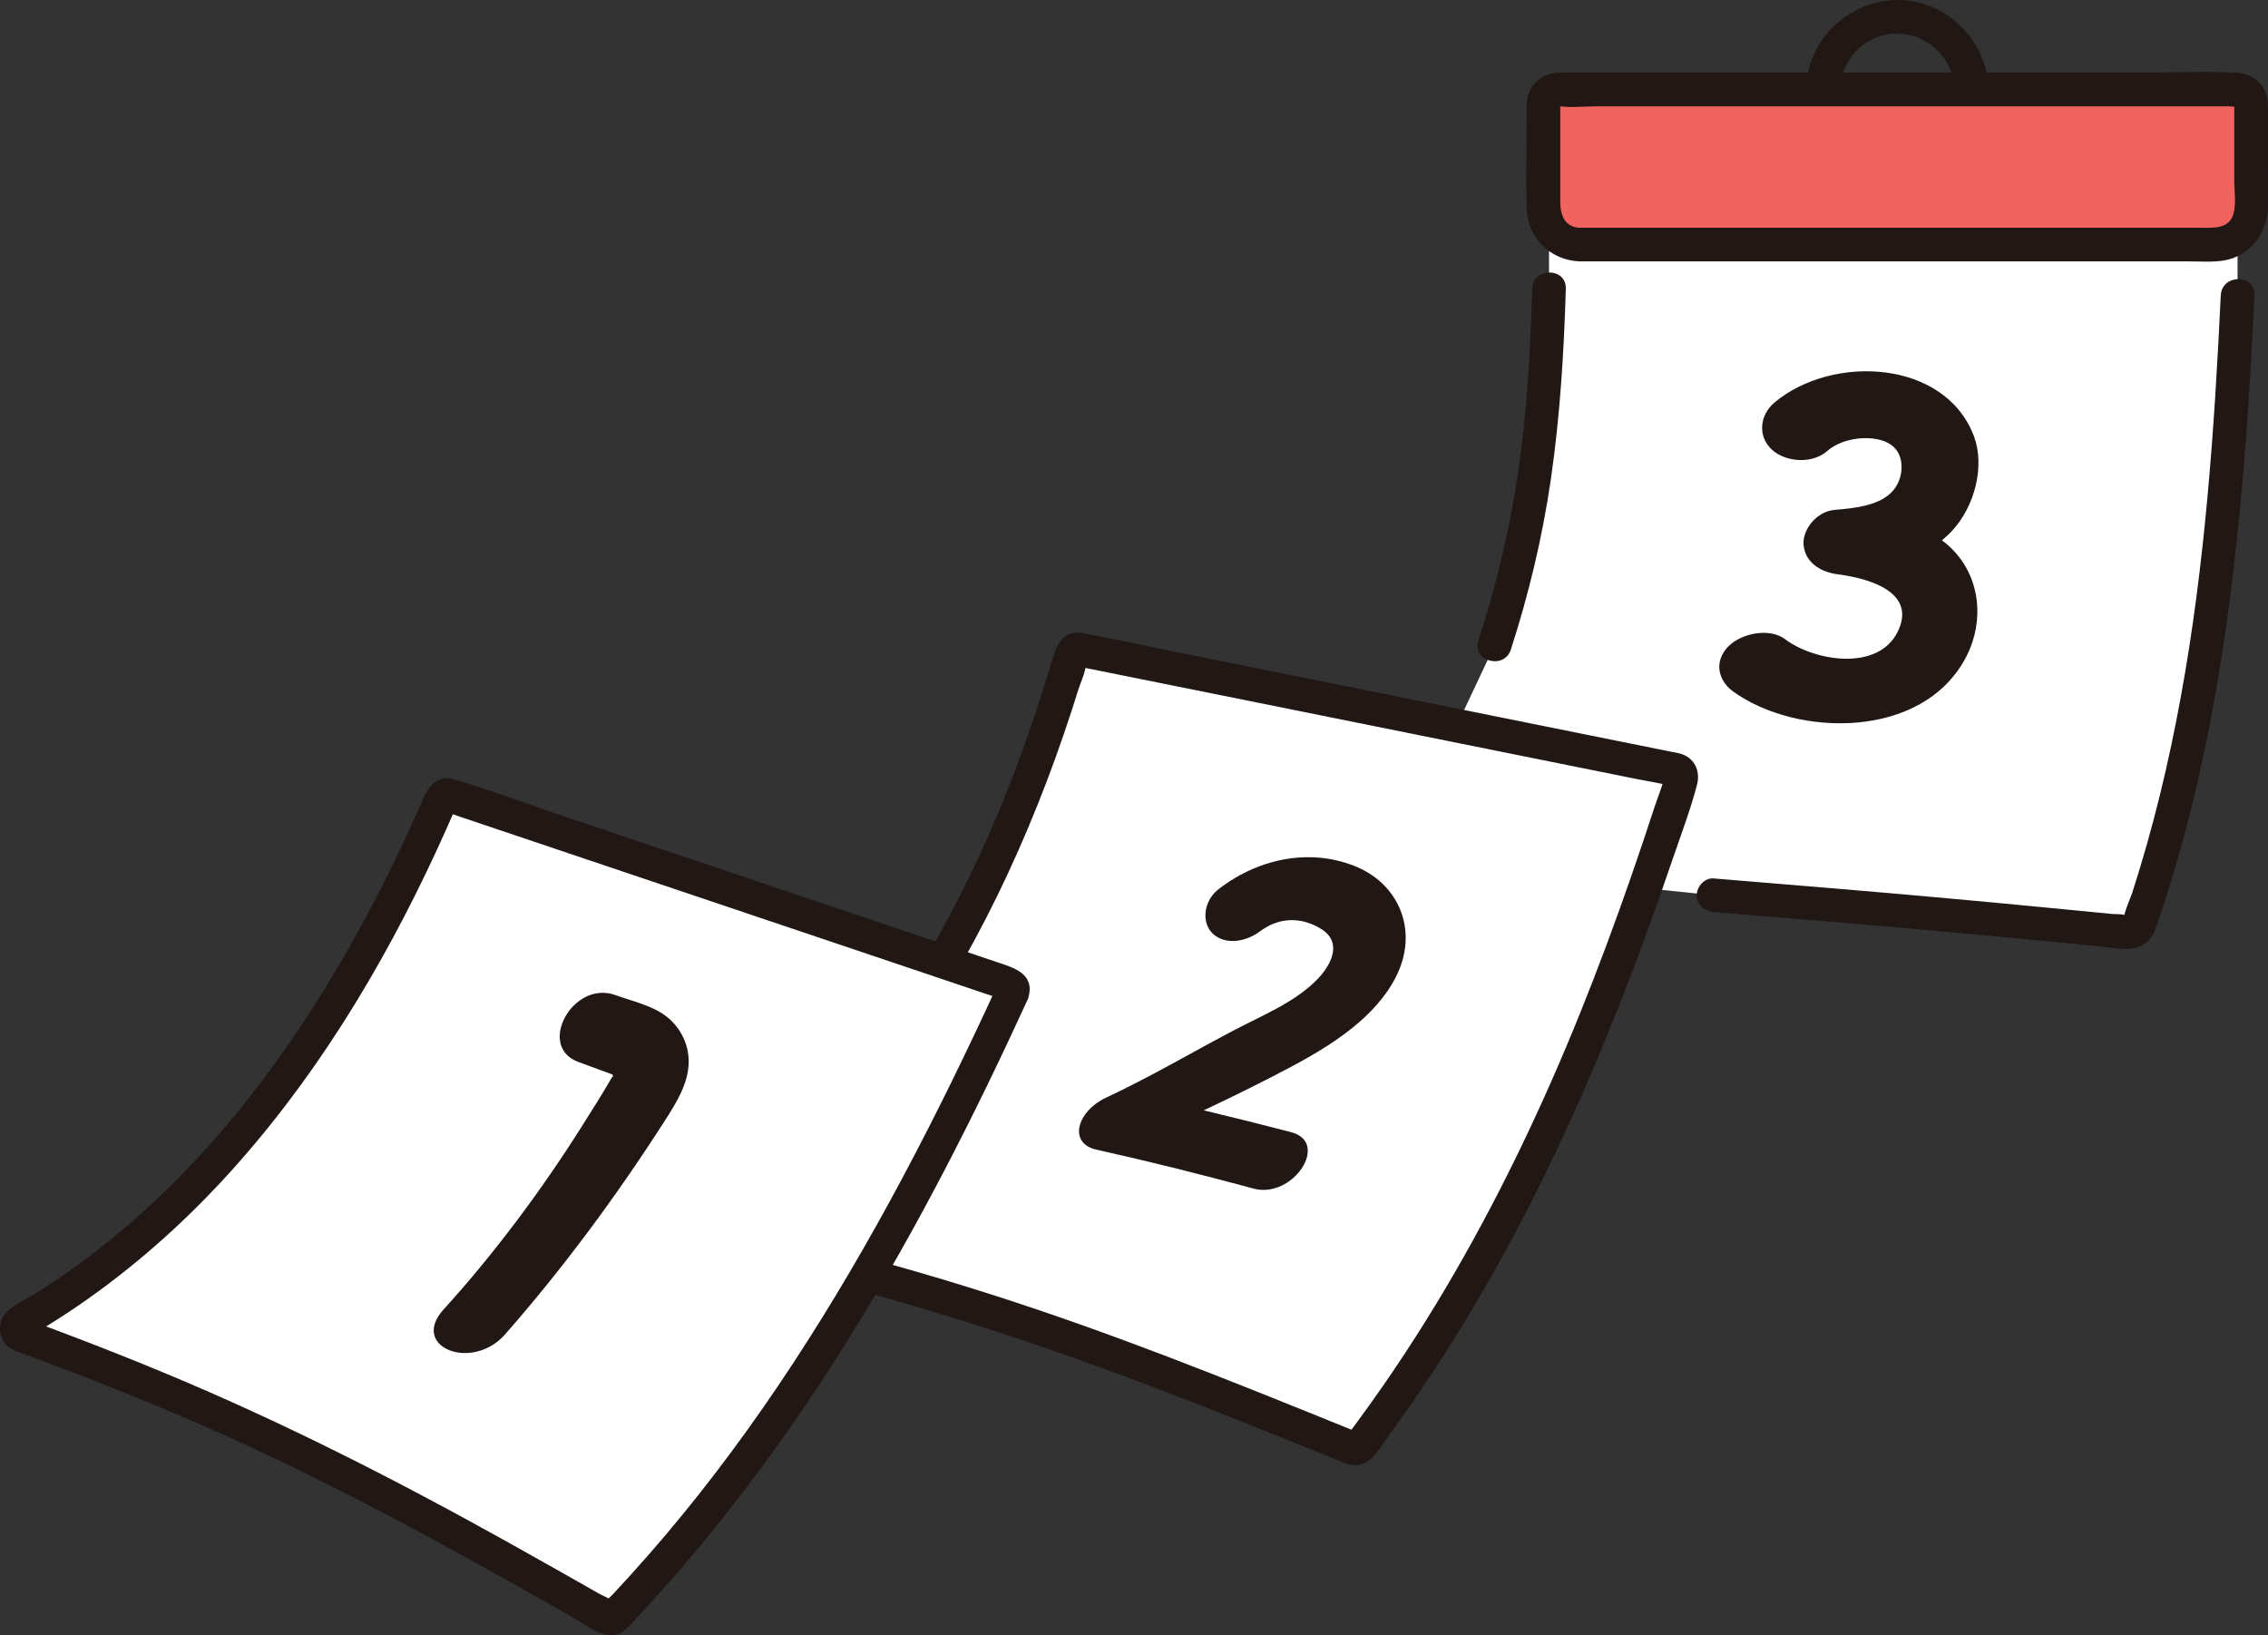
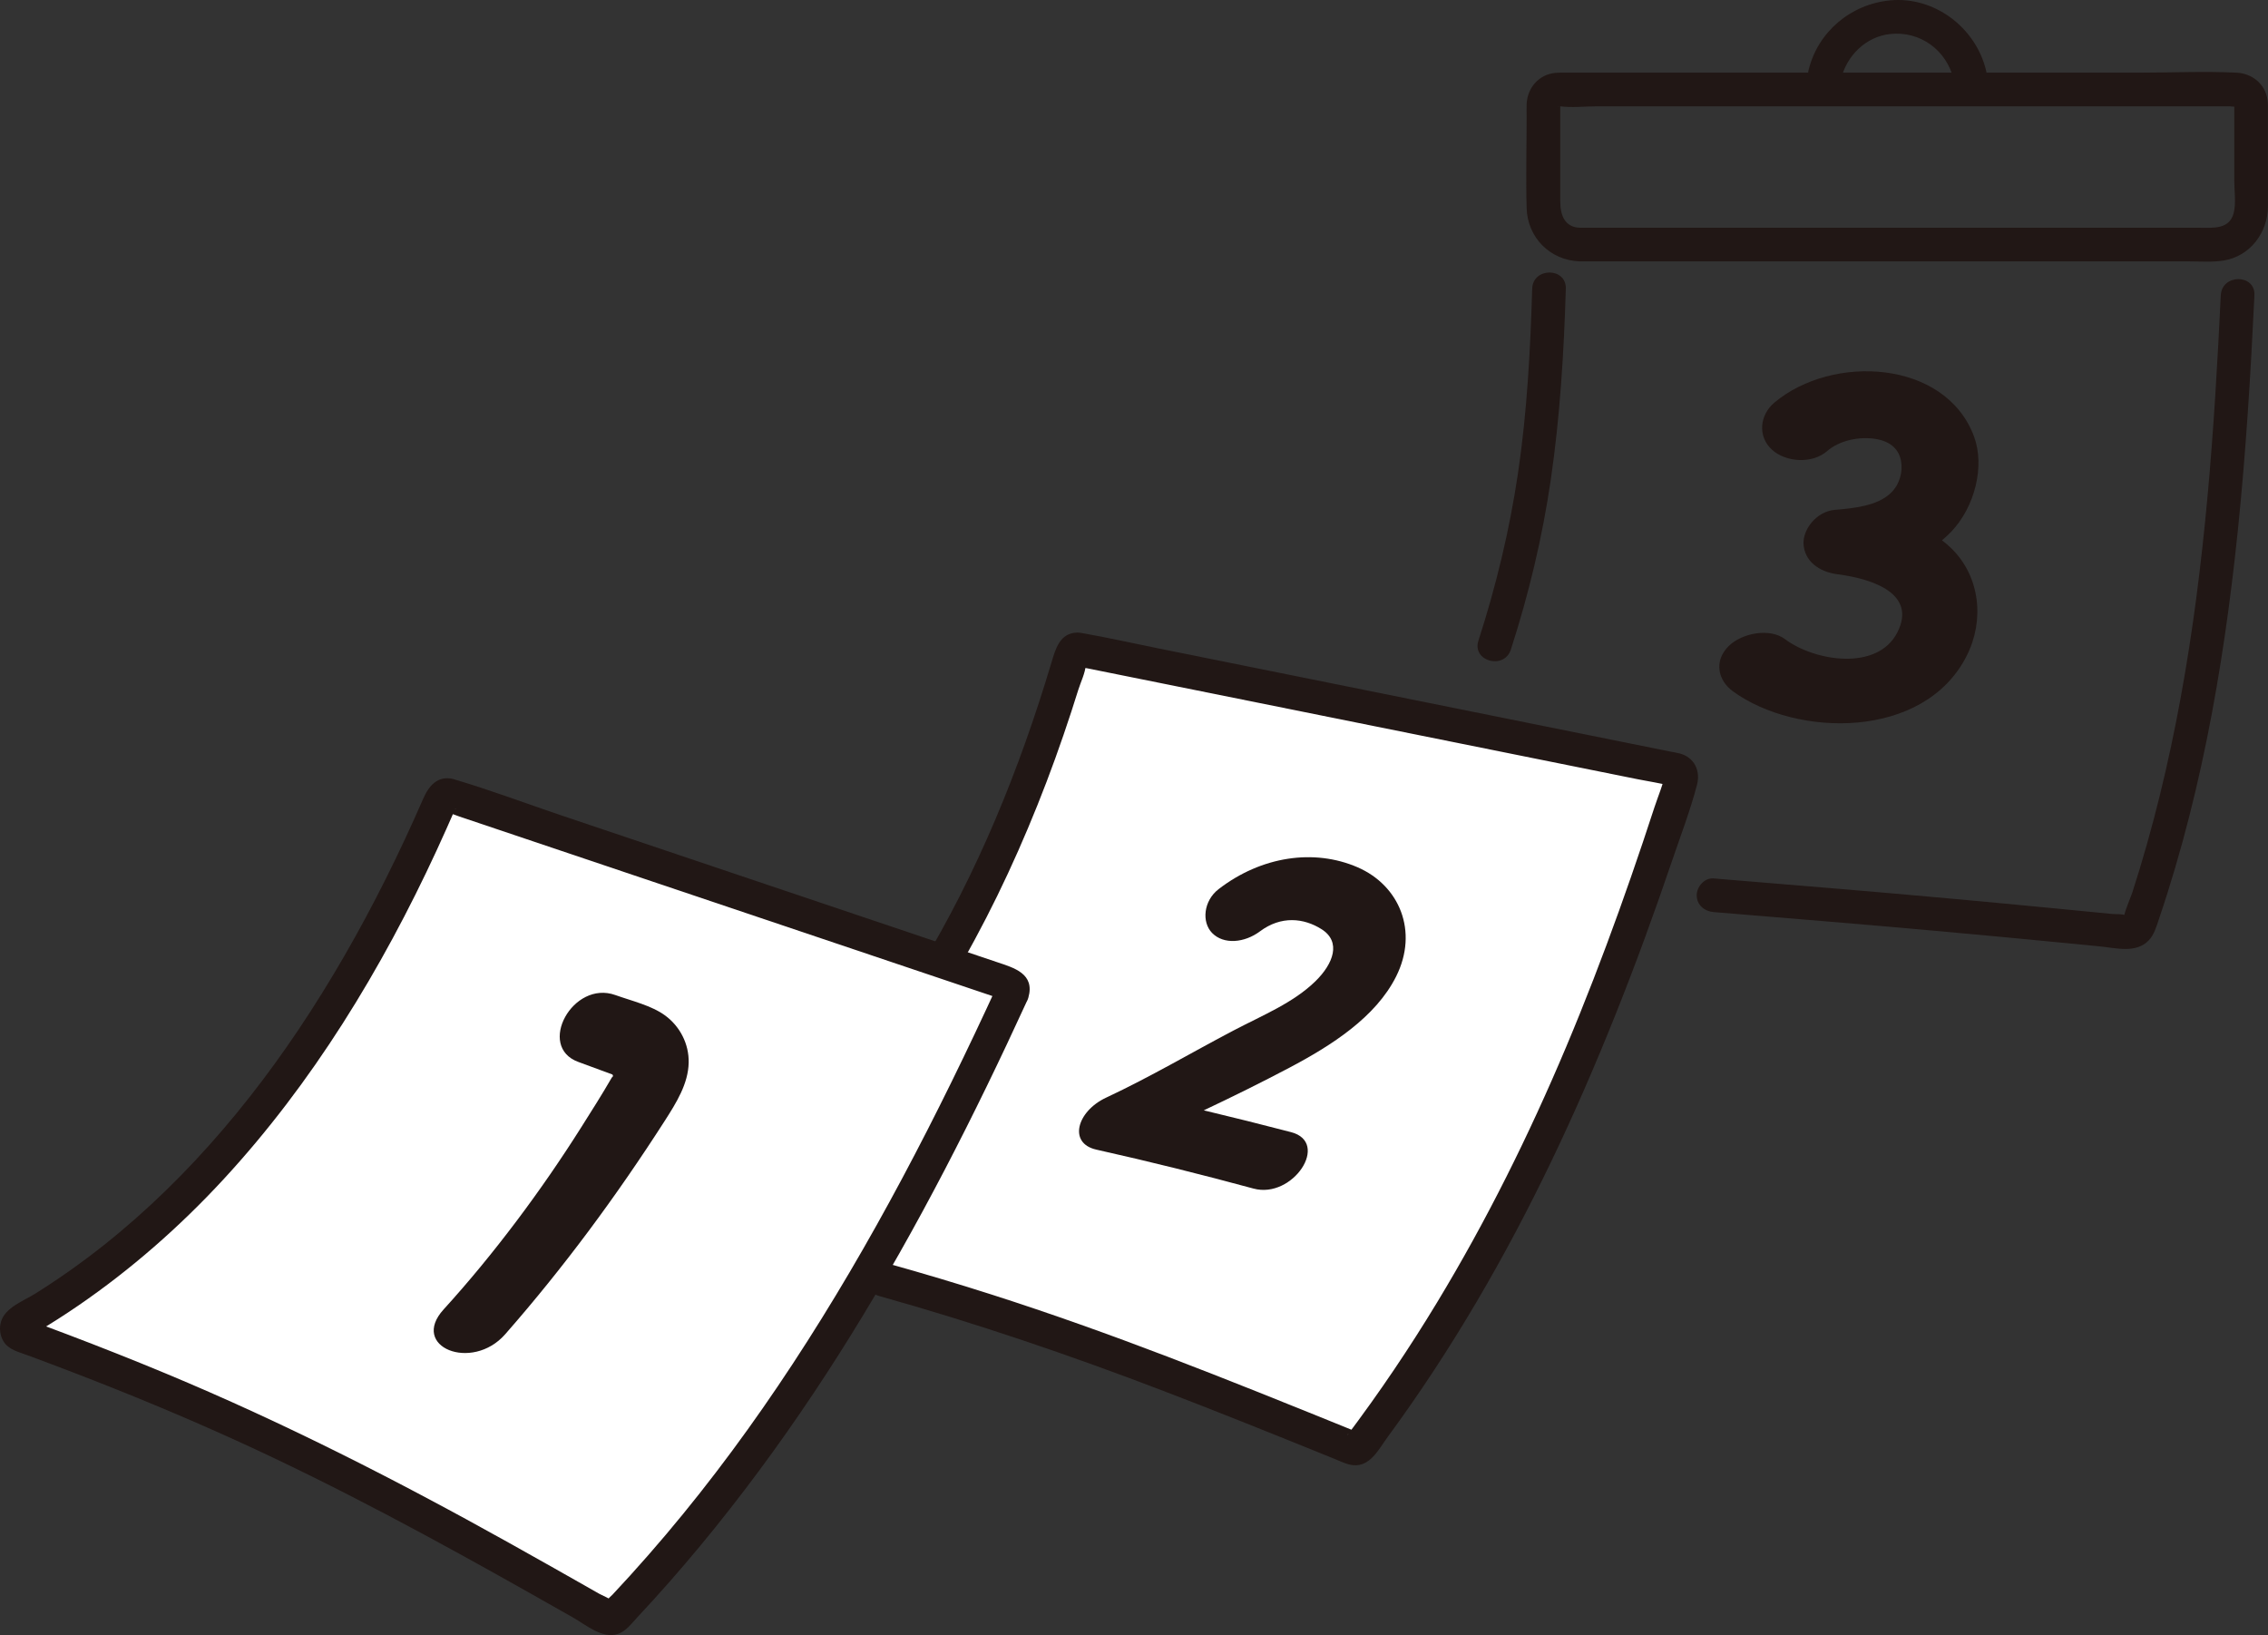
<svg xmlns="http://www.w3.org/2000/svg" id="b" width="323.695" height="233.332" viewBox="0 0 323.695 233.332">
  <rect x="0" y="0" width="323.695" height="233.332" fill="#333333" stroke="none" />
  <defs>
    <style>.d{fill:#fff;}.e{fill:#211715;}.f{fill:#f2635f;}</style>
  </defs>
  <g id="c">
-     <path class="d" d="M319.35,33.758v8.38c-1.42,30.1-3.97,60.62-13.85,89.29-.18.54-.41,1.12-.9,1.41-.43.24-.96.2-1.46.15-13.93-1.37-27.86-2.69-41.82-3.85-5.58-.47-11.17-.92-16.76-1.38l-9.8-1.02c1.8-5.16,3.53-10.36,5.19-15.59.18-.57-.13-1.17-.66-1.27l-31.38-6.33,5.41-11.49c5.39-16.6,7.17-30.75,7.76-50.86v-8.76c.9,1.48,2.54,2.46,4.41,2.46h90.6c1.23,0,2.36-.43,3.26-1.14Z" />
    <path class="d" d="M226.681,107.334c-23.743-4.784-72.717-14.652-72.717-14.652-.456-.092-.911.216-1.055.71-4.482,15.413-10.427,30.351-18.305,43.849,4.608,1.55,9.382,3.158,9.382,3.158.498.168.717.797.467,1.342-6.335,13.808-13.098,27.312-20.667,40.25,24.425,6.674,42.698,13.886,69.28,24.68.363.147.788.021,1.044-.317,21.58-28.482,35.03-61.149,45.84-95.202.182-.572-.128-1.172-.66-1.279l-12.61-2.541Z" />
    <path class="e" d="M278.563,78.306c-.44-.437-.91-.831-1.397-1.203.459-.387.906-.791,1.325-1.232,3.411-3.594,4.805-9.395,3.246-13.585-4.082-10.971-20.229-11.781-28.492-4.832-2.101,1.767-2.43,4.826-.333,6.732,1.959,1.78,5.727,2.052,7.861.187,1.77-1.548,4.65-2.121,6.967-1.726,2.241.382,3.307,1.6,3.585,3.161.265,1.487-.164,3.321-1.507,4.584-1.928,1.813-5.257,2.14-7.932,2.366-2.691.226-4.606,2.861-4.48,4.893.147,2.381,2.124,3.948,4.877,4.305,5.164.669,11.268,2.832,8.526,8.265-2.825,5.597-11.82,4.159-16.052.985-2.17-1.627-6.137-.876-8.027.985-2.154,2.122-1.553,4.893.587,6.454,9.066,6.61,27.296,6.962,33.368-5.044,2.576-5.092,1.923-11.277-2.123-15.294Z" />
    <path class="e" d="M215.633,92.695c2.567-7.937,4.507-16.048,5.709-24.305,1.31-9.008,1.865-18.093,2.136-27.186.092-3.09-4.708-3.087-4.8,0-.262,8.786-.733,17.598-2.022,26.3-1.203,8.123-3.125,16.104-5.651,23.915-.953,2.946,3.68,4.208,4.629,1.276h0Z" />
    <path class="e" d="M316.954,42.142c-.911,19.173-2.241,38.388-5.698,57.294-1.731,9.467-3.987,18.846-6.951,28.005-.115.356-1.289,3.174-1.119,3.351-.025-.026.712.046.144-.184-.529-.214-1.334-.129-1.908-.185-2.541-.25-5.081-.498-7.622-.744-5.082-.49-10.165-.97-15.249-1.434-11.325-1.033-22.659-1.957-33.992-2.89-1.293-.106-2.4,1.179-2.4,2.4,0,1.387,1.103,2.293,2.4,2.4,10.513.865,21.026,1.719,31.532,2.667,5.249.474,10.496.964,15.742,1.468,2.623.252,5.246.506,7.868.764,2.299.226,5.155,1.035,6.965-.853.788-.822,1.099-1.974,1.455-3.024.428-1.263.843-2.531,1.244-3.804.754-2.391,1.461-4.796,2.123-7.213,1.323-4.828,2.469-9.703,3.465-14.609,1.99-9.801,3.384-19.721,4.417-29.666,1.165-11.218,1.85-22.478,2.386-33.741.147-3.088-4.654-3.08-4.8,0h0Z" />
    <path class="e" d="M184.258,161.558c-4.155-1.082-8.287-2.115-12.452-3.109,4.153-1.962,8.224-3.974,12.214-6.08,6.017-3.177,12.33-7.205,15.245-13.035,3.215-6.43.472-12.986-5.518-15.576-6.199-2.68-13.717-1.579-19.819,3.12-2.172,1.673-2.442,4.711-.935,6.257,1.657,1.699,4.626,1.42,6.84-.234,3.005-2.245,6.246-1.912,8.79-.299,2.834,1.798,1.687,4.911-.875,7.417-3.162,3.093-7.54,4.856-11.708,7.042-5.978,3.135-11.789,6.589-18.173,9.577-4.195,1.963-5.434,6.513-1.396,7.415,7.655,1.709,15.012,3.547,22.436,5.56,5.611,1.521,10.992-6.588,5.351-8.056Z" />
    <path class="e" d="M135.613,140.246c4.853-8.086,8.94-16.595,12.451-25.343,1.768-4.404,3.378-8.871,4.85-13.382.334-1.022.66-2.047.98-3.074.34-1.091.99-2.396,1.07-3.531l.13-.443-1.767.524s.006,0,.007.002c.007.006.024,0,.031.006.036.027.113.013.154.031.476.203,1.127.227,1.632.329l3.118.628,9.744,1.963,27.976,5.637c9.325,1.879,18.651,3.758,27.976,5.637l9.805,1.976c1.553.313,3.156.54,4.688.945.192.051.268.07.484.158l-1.059-.617-.196-.242v-1.276c-.254,1.669-1.019,3.371-1.543,4.977-.548,1.681-1.104,3.359-1.667,5.035-1.102,3.274-2.235,6.537-3.404,9.787-2.354,6.539-4.851,13.029-7.551,19.434-5.29,12.552-11.358,24.798-18.418,36.452-1.968,3.249-4.014,6.452-6.139,9.6-1.067,1.581-2.155,3.148-3.262,4.701-.598.838-1.202,1.673-1.812,2.503-.262.356-.525.712-.789,1.066-.176.237-.353.473-.53.709-.3.412-.351.474-.154.186l1.211-.328c.179-.023-.261-.08-.385-.125-.309-.113-.613-.249-.918-.373-.605-.246-1.211-.491-1.816-.737-1.259-.51-2.518-1.02-3.778-1.528-2.349-.948-4.699-1.893-7.052-2.832-4.342-1.732-8.692-3.442-13.059-5.108-8.271-3.155-16.607-6.141-25.038-8.839-4.914-1.573-9.859-3.047-14.828-4.437-2.98-.834-4.251,3.796-1.276,4.629,13.771,3.852,27.295,8.462,40.647,13.574,7.288,2.79,14.531,5.697,21.764,8.624.902.365,1.804.731,2.706,1.096.995.404,1.941.919,3.036.854,2.115-.125,3.283-2.483,4.406-4.011,2.303-3.133,4.522-6.329,6.657-9.579,8.36-12.728,15.416-26.275,21.496-40.227,3.061-7.025,5.896-14.148,8.537-21.341,1.342-3.654,2.634-7.326,3.886-11.012,1.225-3.605,2.621-7.238,3.586-10.922.533-2.033-.394-3.934-2.462-4.481-.424-.112-.868-.175-1.298-.261l-5.644-1.137c-6.765-1.363-13.53-2.726-20.294-4.089-8.395-1.692-16.791-3.383-25.186-5.075l-21.981-4.429c-3.537-.713-7.067-1.505-10.619-2.14-.337-.06-.677-.128-1.021-.117-2.431.079-3.045,2.324-3.62,4.251-1.143,3.824-2.379,7.621-3.717,11.382-2.661,7.472-5.738,14.792-9.328,21.866-1.734,3.415-3.587,6.767-5.558,10.051-1.594,2.655,2.555,5.071,4.145,2.423h0Z" />
    <path class="d" d="M144.453,141.741c-14.894,32.462-32.15,63.244-56.684,88.941-.291.305-.717.38-1.047.193-30.825-17.552-49.411-27.774-83.78-40.389-.728-.267-.736-1.397-.015-1.813,27.787-16.03,46.827-43.933,60.032-74.606.203-.472.683-.724,1.109-.58l79.918,26.912c.498.168.717.797.467,1.342Z" />
    <path class="e" d="M94.942,144.923c-1.952-1.437-4.77-2.084-7.113-2.925-6.081-2.183-11.282,7.357-5.29,9.543,1.634.596,4.905,1.807,4.905,1.807,0,0-.076.127.075.173-.028.208.006-.11-.264.358-1.352,2.343-2.824,4.651-4.267,6.938-5.695,9.028-12.478,18.134-19.673,26.042-4.873,5.356,4.046,8.95,8.788,3.542,8.38-9.556,15.856-19.681,22.753-30.422,1.705-2.656,3.37-5.333,3.434-8.333.058-2.702-1.271-5.195-3.347-6.723Z" />
    <path class="e" d="M142.381,140.53c-8.557,18.634-17.97,36.93-29.235,54.088-5.558,8.466-11.56,16.641-18.101,24.376-1.676,1.982-3.385,3.936-5.129,5.859-.826.911-1.659,1.815-2.5,2.712-.226.241-.585.507-.745.791l-.15.158c-.44.393-.102.414,1.014.063-.019-.241-1.669-.95-1.97-1.121-4.319-2.456-8.643-4.905-12.983-7.325-15.898-8.865-32.075-17.116-48.887-24.116-4.655-1.938-9.345-3.793-14.06-5.583-1.211-.46-2.424-.915-3.638-1.367-.268-.1-1.77-.837-1.974-.73l.057,1.205c-.304,1.134-.173,1.471.392,1.011.278-.067.59-.345.832-.489,1.985-1.18,3.932-2.424,5.837-3.729,7.564-5.181,14.494-11.264,20.715-17.993,12.741-13.781,22.619-30.018,30.471-47.003.478-1.034.948-2.071,1.412-3.111.218-.49.435-.98.65-1.472.134-.307.268-.614.402-.922.388-.895.353-.197-.345-.071h-1.276c.803.124,1.596.49,2.363.748l5.729,1.929c6.359,2.141,12.718,4.283,19.077,6.424,14.386,4.845,28.773,9.689,43.159,14.534l7.13,2.401,2.013.678c.175.059.35.122.527.177.458.143-.243.064-.427-.169l-.617-1.059.015-.322c-.852,2.975,3.779,4.245,4.629,1.276.985-3.441-2.06-4.266-4.458-5.074l-8.026-2.703c-8.729-2.939-17.457-5.879-26.186-8.818-9.315-3.137-18.63-6.274-27.945-9.411-5.037-1.696-10.051-3.593-15.149-5.101-.098-.029-.193-.074-.292-.098-2.238-.547-3.503.954-4.303,2.789-1.685,3.865-3.466,7.688-5.353,11.458-3.704,7.402-7.818,14.605-12.428,21.482-8.83,13.171-19.645,25.234-32.645,34.409-1.623,1.145-3.276,2.247-4.959,3.301-1.654,1.036-4.301,1.97-4.887,4.018-.263.921-.136,1.956.357,2.778.719,1.198,2.138,1.51,3.357,1.961,2.204.816,4.404,1.644,6.597,2.487,7.831,3.01,15.586,6.214,23.222,9.689,14.467,6.582,28.433,14.165,42.269,21.971,1.951,1.101,3.899,2.205,5.847,3.311,1.831,1.04,4.172,3.074,6.383,2.354,1.163-.378,1.985-1.519,2.792-2.382.791-.845,1.574-1.696,2.352-2.553,1.502-1.656,2.978-3.336,4.429-5.036,5.863-6.868,11.332-14.077,16.436-21.526,10.145-14.805,18.824-30.566,26.668-46.693,1.941-3.991,3.83-8.006,5.682-12.039.541-1.177.335-2.584-.861-3.284-1.034-.605-2.74-.322-3.284.861Z" />
    <path class="e" d="M262.743,11.328c.814-3.421,3.594-6.098,7.009-6.473,4.299-.471,8.078,2.312,9.075,6.473.72,3.003,5.35,1.731,4.629-1.276-1.464-6.107-7.367-10.608-13.704-9.997-5.595.539-10.325,4.481-11.638,9.997-.715,3.003,3.913,4.285,4.629,1.276h0Z" />
-     <path class="f" d="M282.582,34.901h-57.097c-2.872,0-5.2-2.328-5.2-5.2v-14.851c0-1.149.931-2.08,2.08-2.08h96.84c1.149,0,2.08.931,2.08,2.08v14.851c0,2.872-2.328,5.2-5.2,5.2h-33.503Z" />
    <path class="e" d="M225.485,32.501c-2.234-.072-2.8-1.907-2.8-3.766v-13.375c0-.951-.044.042-.314-.189.043.037.243-.007.297,0,1.7.221,3.58,0,5.291,0h90.238c.157,0,.879.11,1.005,0-.268.235-.317-.77-.317.24v10.44c0,1.418.269,3.147-.086,4.542-.606,2.384-2.982,2.109-4.87,2.109h-88.445c-3.089,0-3.094,4.8,0,4.8h86.976c1.623,0,3.33.135,4.94-.13,3.745-.616,6.245-3.964,6.284-7.66.021-2.001,0-4.003,0-6.004v-7.417c0-.637.024-1.266-.07-1.898-.332-2.235-2.204-3.719-4.415-3.824-4.62-.219-9.304,0-13.927,0h-82.008c-.414,0-.824-.008-1.236.027-2.383.206-4.045,2.132-4.143,4.474-.024.587,0,1.181,0,1.769,0,4.341-.12,8.7,0,13.039.117,4.239,3.367,7.485,7.6,7.622,3.09.1,3.086-4.7,0-4.8Z" />
  </g>
</svg>